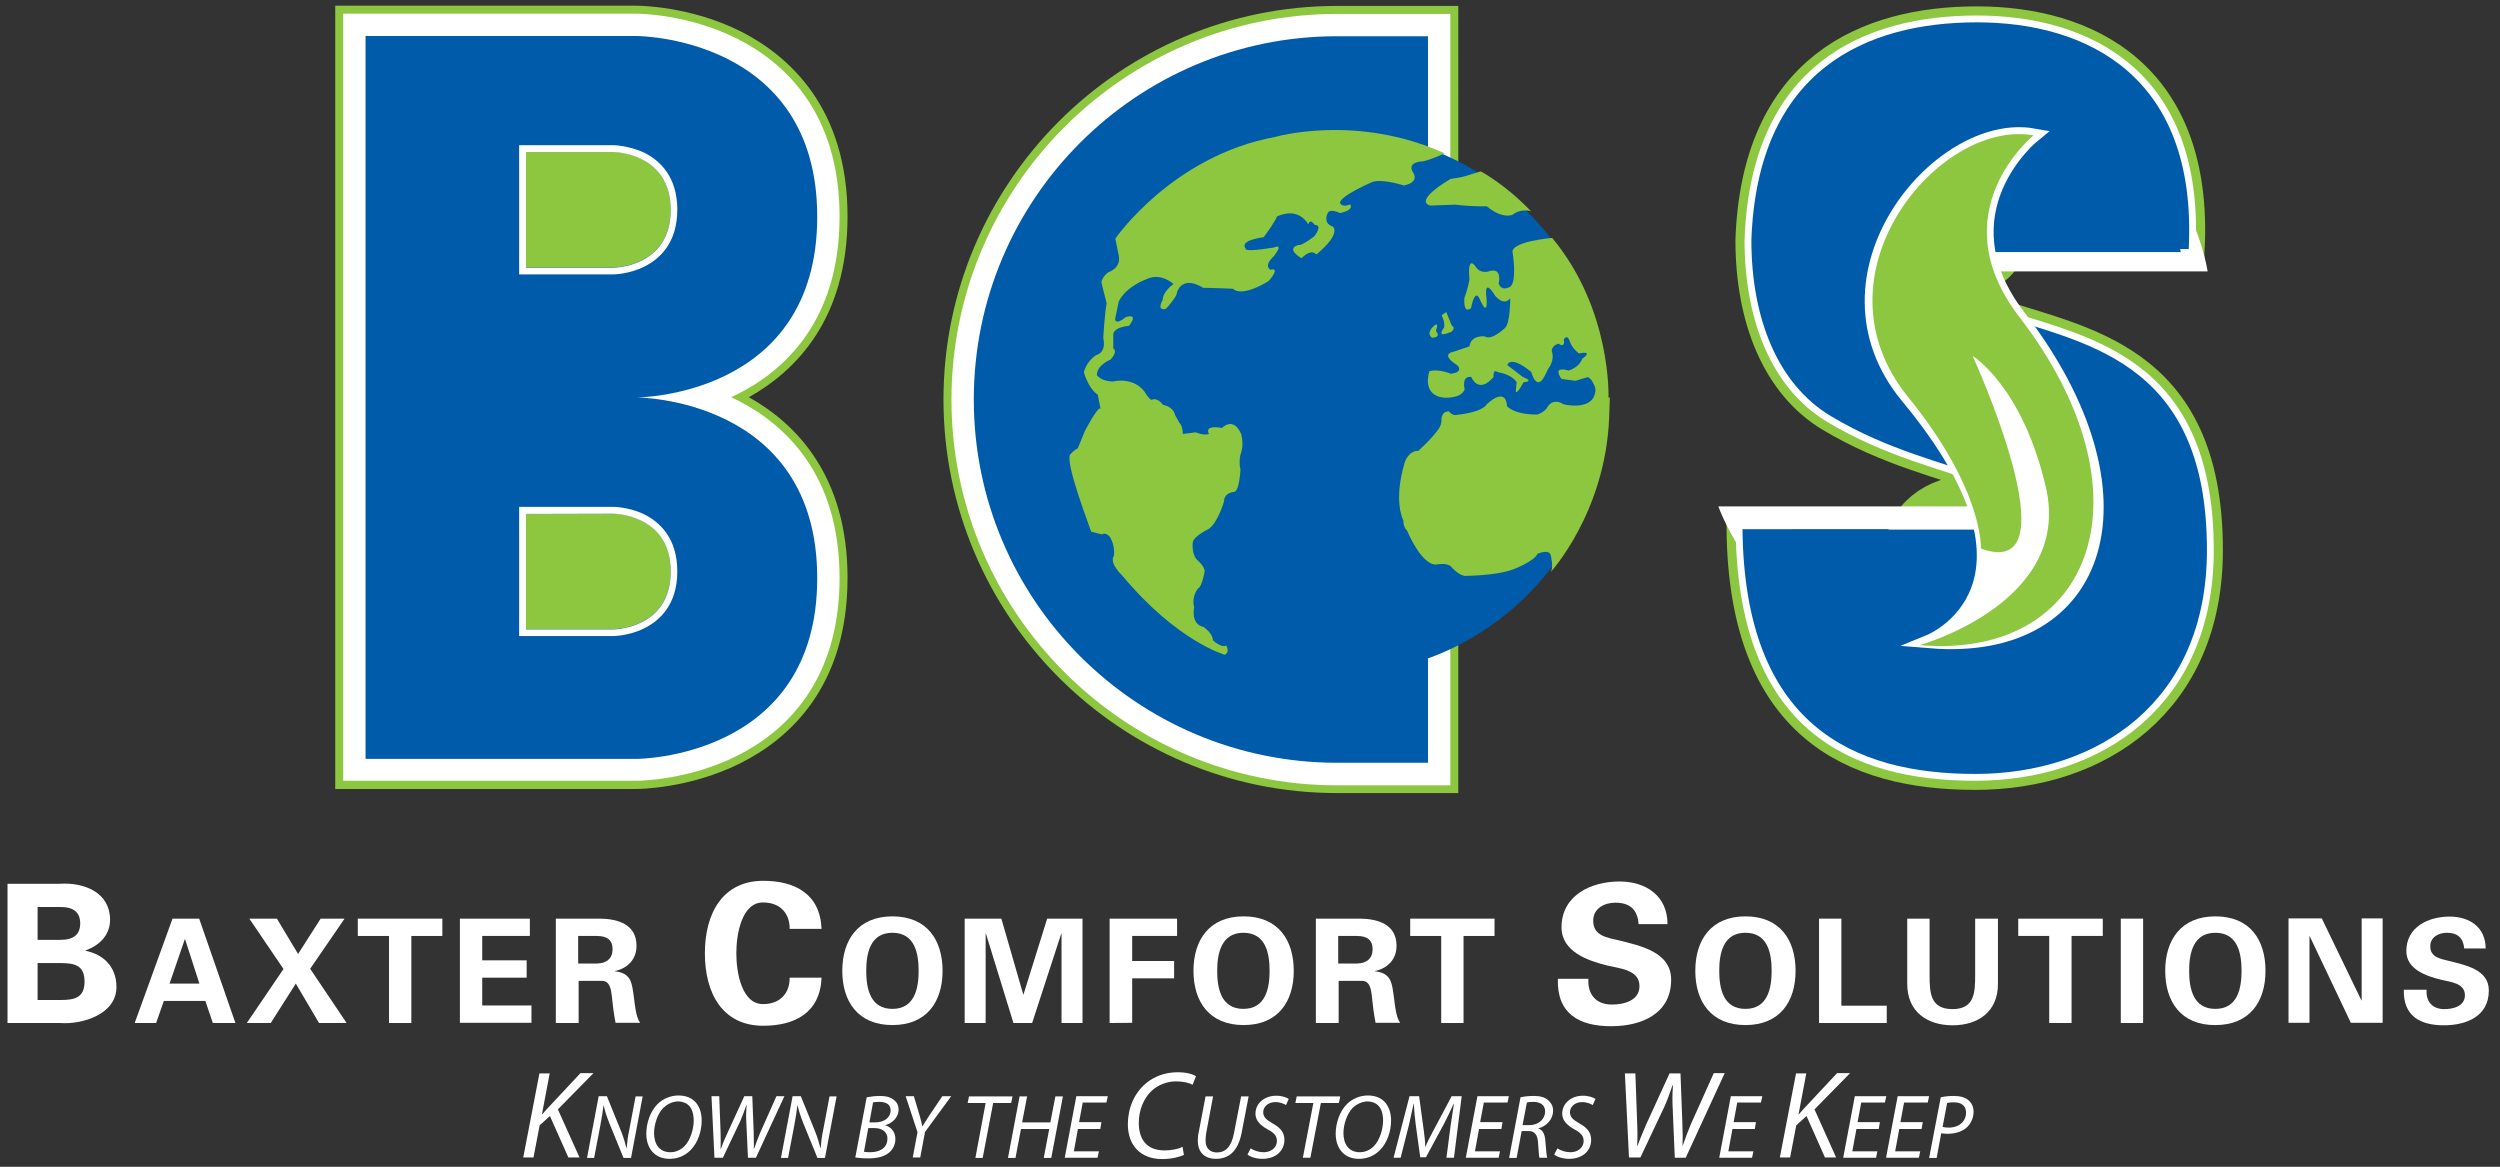
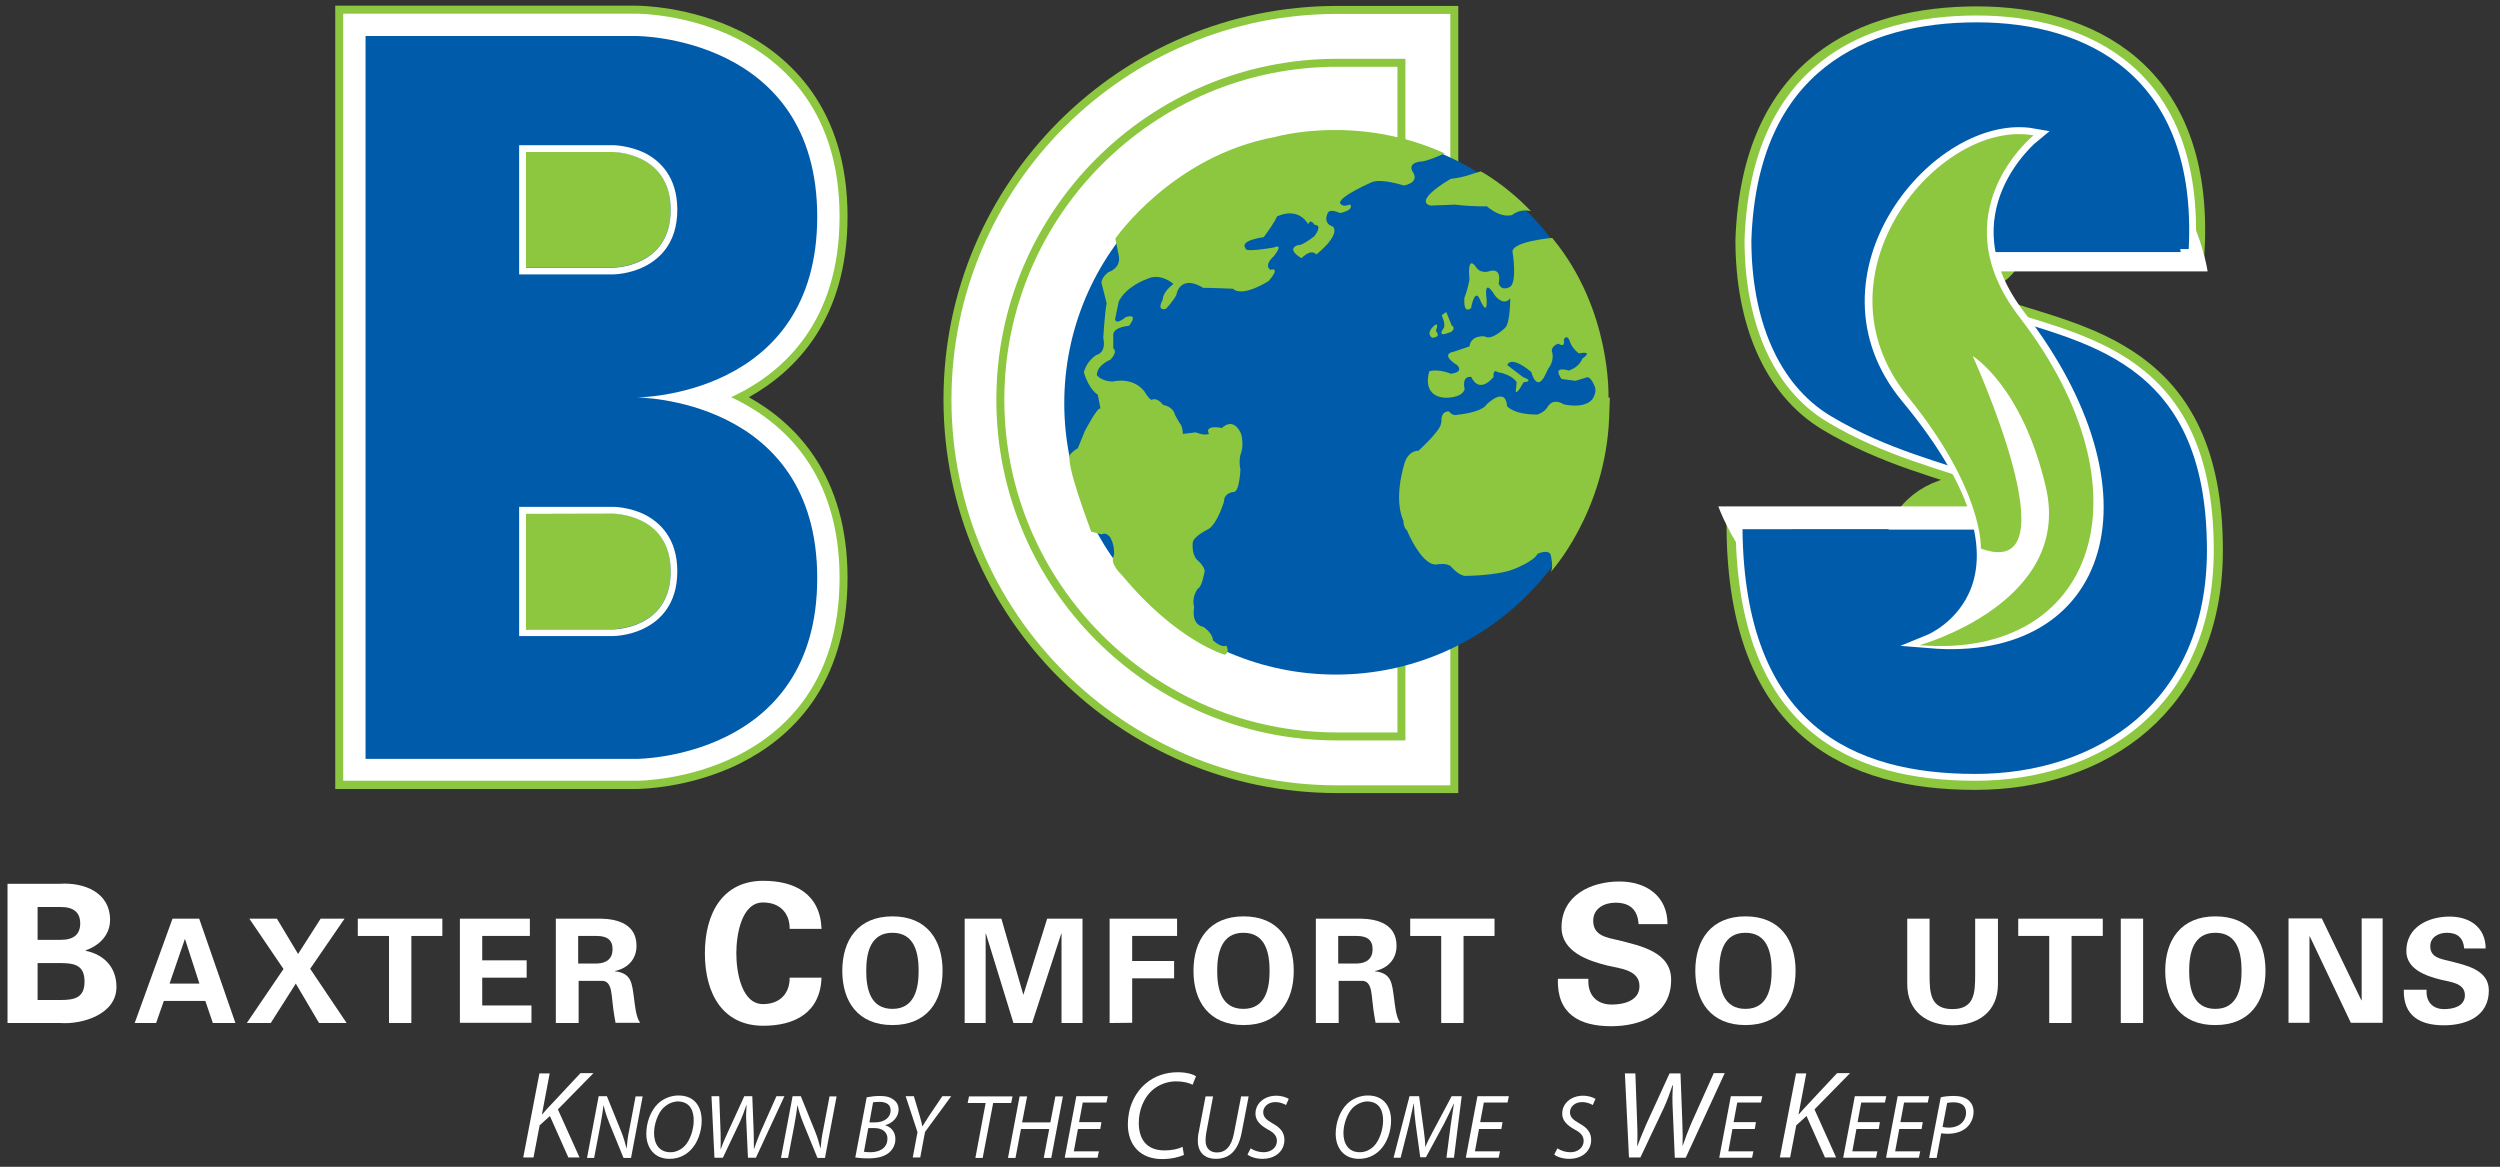
<svg xmlns="http://www.w3.org/2000/svg" version="1.1" id="Layer_1" x="0px" y="0px" viewBox="0 0 1097 512" style="enable-background:new 0 0 1097 512;" xml:space="preserve">
  <rect x="0" y="0" width="1097" height="512" fill="#333333" stroke="none" />
  <style type="text/css">
	.st0{fill:#8DC63F;stroke:#8DC63F;stroke-width:14;}
	.st1{fill:#FFFFFF;stroke:#FFFFFF;stroke-width:6;}
	.st2{fill:#FFFFFF;}
	.st3{fill:#005BAA;}
	.st4{enable-background:new    ;}
	.st5{fill:#8DC63F;}
	.st6{fill:#FFFFFF;stroke:#FFFFFF;stroke-width:6.127;stroke-miterlimit:5.5;}
</style>
  <g>
    <g>
      <path class="st0" d="M896.3,109.5c0.3-12.3-2.6-21.5-8.3-28.1c-5.4-6.6-13.8-10.1-24.7-10.1c-14.7,0-27.6,13.2-27.6,28.9    c0,23.2,20.5,30.7,37.5,36.8c38.8,13.6,95.2,18.9,95.2,104.4c0,66.7-48.1,98.2-101.6,98.2c-53.8,0-101.3-21.5-102.2-107.4h64.1    c-0.3,29.8,15.7,46,38.8,46c14.7,0,33.7-10.5,33.7-31.6c0-43-47.4-33.8-97.8-64c-23.4-14-34.9-43-34.9-77.2    c2.6-75,50.6-95.6,99-95.6c47.8,0,96.8,23.2,92.9,99.5h-64.1V109.5z" />
    </g>
    <ellipse class="st0" cx="866.4" cy="103" rx="16.1" ry="17.8" />
    <ellipse class="st0" cx="865.6" cy="240.8" rx="31.3" ry="25.4" />
  </g>
  <g>
    <path class="st1" d="M896.3,109.5c0.3-12.3-2.6-21.5-8.3-28.1c-5.4-6.6-13.8-10.1-24.7-10.1c-14.7,0-27.6,13.2-27.6,28.9   c0,23.2,20.5,30.7,37.5,36.8c38.8,13.6,95.2,18.9,95.2,104.4c0,66.7-48.1,98.2-101.6,98.2c-53.8,0-101.3-21.5-102.2-107.4h64.1   c-0.3,29.8,15.7,46,38.8,46c14.7,0,33.7-10.5,33.7-31.6c0-43-47.4-33.8-97.8-64c-23.4-14-34.9-43-34.9-77.2   c2.6-75,50.6-95.6,99-95.6c47.8,0,96.8,23.2,92.9,99.5h-64.1V109.5z" />
  </g>
  <path class="st2" d="M754,222.2h150.5c0,0,0,62.6-64.3,62.6S754,222.2,754,222.2z" />
  <path class="st2" d="M968.7,119.1h-164c0,0,11.8-71,82.9-71S968.7,119.1,968.7,119.1z" />
  <path class="st3" d="M786.1,232.4h150.5c0,0,0,64.3-64.3,64.3S786.1,232.4,786.1,232.4z" />
  <path class="st3" d="M956.9,110.6h-164c0,0,11.8-69.3,82.9-69.3S956.9,110.6,956.9,110.6z" />
  <g>
    <path class="st2" d="M3.3,448.9v-61.1h22.9c10.9-0.7,22.1,3.9,22.1,15.8c0,6.7-4.7,11.3-10.7,13.4v0.2c7.7,1.6,13.5,6.9,13.5,15.9   c0,12.1-15.2,16.5-24.6,15.8L3.3,448.9L3.3,448.9z M26.7,412.4c5.5,0,8.5-2.3,8.5-7.2c0-4.9-3-7.2-8.5-7.2H16.5v14.4L26.7,412.4   L26.7,412.4z M26.7,438.8c6.2,0,10.4-1.1,10.4-8.1s-4.2-8.1-10.4-8.1H16.5v16.2H26.7z" />
    <path class="st2" d="M59.1,448.9l16.6-45.8h11.7l15.9,45.8h-9.9l-3.3-9.7H71.9l-3.4,9.7H59.1z M87.5,431.6l-6.3-19.5h-0.1   l-6.7,19.5H87.5z" />
    <path class="st2" d="M118.8,448.9h-10.5l16.1-23.7l-15-22.1h12.1l9.3,15.5l9.9-15.5h10.5l-15.1,22l16,23.8H140l-10.2-17.3   L118.8,448.9z" />
    <path class="st2" d="M157,403.1h37.1v7.6h-13.6v38.2h-9.8v-38.2H157V403.1z" />
    <path class="st2" d="M201.8,403.1h30.7v7.6h-20.9v10.7h19.5v7.6h-19.5v12.2h21.6v7.6h-31.4L201.8,403.1L201.8,403.1z" />
    <path class="st2" d="M253.7,448.9h-9.8v-45.8h19.5c7.9,0.1,15.9,2.6,15.9,11.9c0,6-3.9,9.9-9.5,11.1v0.1c7.5,0.8,7.5,5.5,8.4,11.8   c0.4,2.9,0.8,8.3,2.7,10.8h-10.8c-0.8-4.1-1.3-8.2-1.7-12.3c-0.3-2.5-0.9-6-4.1-6.1h-10.4v18.5H253.7z M253.7,422.8h8.2   c4.3-0.1,6.9-2.2,6.9-6.3c0-4.1-2.5-5.8-6.9-5.8h-8.2V422.8z" />
    <path class="st2" d="M346.5,407.6c0.1-6.4-3.8-11.6-11.7-11.6c-9.3,0-11.7,13.8-11.7,22.3s2.4,22.3,11.7,22.3   c7.9,0,11.8-5.2,11.7-11.6h14c-0.6,15.3-11.6,21.1-25.6,21.1c-17.7,0-25.6-14-25.6-31.8s8-31.8,25.6-31.8c14,0,25,5.8,25.6,21.1   H346.5z" />
    <path class="st2" d="M369.6,426c0-13.5,6.9-23.9,22-23.9s22,10.3,22,23.9c0,13.5-6.9,23.8-22,23.8S369.6,439.5,369.6,426z    M380.1,426c0,7.9,1.8,16.7,11.5,16.7s11.5-8.9,11.5-16.7c0-7.9-1.8-16.7-11.5-16.7S380.1,418.2,380.1,426z" />
    <path class="st2" d="M452.9,448.9h-8.2l-12.1-39.3l-0.1,0.1v39.2h-9.2v-45.8h16.1l9.6,33.3h0.1l10.4-33.3H475v45.8h-9.2v-39.2   l-0.1-0.1L452.9,448.9z" />
    <path class="st2" d="M486.9,448.9v-45.8h29.6v7.6h-19.7v11h18.4v7.6h-18.4v19.5L486.9,448.9L486.9,448.9z" />
    <path class="st2" d="M523.7,426c0-13.5,6.9-23.9,22-23.9s22,10.3,22,23.9c0,13.5-6.9,23.8-22,23.8S523.7,439.5,523.7,426z    M534.1,426c0,7.9,1.8,16.7,11.5,16.7s11.5-8.9,11.5-16.7c0-7.9-1.8-16.7-11.5-16.7C536,409.3,534.1,418.2,534.1,426z" />
    <path class="st2" d="M587.2,448.9h-9.8v-45.8h19.5c7.9,0.1,15.9,2.6,15.9,11.9c0,6-3.9,9.9-9.5,11.1v0.1c7.5,0.8,7.5,5.5,8.4,11.8   c0.4,2.9,0.8,8.3,2.7,10.8h-10.8c-0.8-4.1-1.3-8.2-1.7-12.3c-0.3-2.5-0.9-6-4.1-6.1h-10.4v18.5H587.2z M587.2,422.8h8.2   c4.3-0.1,6.9-2.2,6.9-6.3c0-4.1-2.5-5.8-6.9-5.8h-8.2V422.8z" />
    <path class="st2" d="M618.7,403.1h37.1v7.6h-13.6v38.2h-9.8v-38.2h-13.6v-7.6H618.7z" />
    <path class="st2" d="M719,405.3c-0.5-6.2-3.8-9.2-10.2-9.2c-4.8,0-9.7,2.5-9.7,7.9c0,6.6,5.9,7.4,11.2,8.6c9.3,2.4,23,5,23,17.3   c0,15.1-13.2,20.4-26.3,20.4c-14,0-23.9-5.4-23.4-20.8H697c-0.5,6.8,3.4,11.3,10.2,11.3c5.2,0,12.2-1.6,12.2-8.1   c0-7.2-8.7-7.7-14-9c-8.5-2.1-20.2-6-20.2-16.8c0-14,12.9-20.1,25.4-20.1c11.8,0,21.1,6.4,21.1,18.7H719V405.3z" />
    <path class="st2" d="M743.9,426c0-13.5,6.9-23.9,22-23.9s22,10.3,22,23.9c0,13.5-6.9,23.8-22,23.8S743.9,439.5,743.9,426z    M754.4,426c0,7.9,1.8,16.7,11.5,16.7s11.5-8.9,11.5-16.7c0-7.9-1.8-16.7-11.5-16.7S754.4,418.2,754.4,426z" />
-     <path class="st2" d="M798.2,448.9v-45.8h9.8v38.2h19.9v7.6L798.2,448.9L798.2,448.9z" />
    <path class="st2" d="M876.7,403.1v28.7c0,12.2-8.8,18.1-19.9,18.1c-11.1,0-19.9-5.9-19.9-18.1v-28.7h9.8V428   c0,7.7,0.4,14.8,10,14.8s10-7,10-14.8v-24.9H876.7z" />
-     <path class="st2" d="M885.6,403.1h37.1v7.6H909v38.2h-9.8v-38.2h-13.6L885.6,403.1L885.6,403.1z" />
+     <path class="st2" d="M885.6,403.1h37.1v7.6H909v38.2h-9.8v-38.2h-13.6L885.6,403.1L885.6,403.1" />
    <path class="st2" d="M940.4,448.9h-9.8v-45.8h9.8V448.9z" />
    <path class="st2" d="M950.1,426c0-13.5,6.9-23.9,22-23.9c15.2,0,22,10.3,22,23.9c0,13.5-6.9,23.8-22,23.8   C957,449.9,950.1,439.5,950.1,426z M960.6,426c0,7.9,1.8,16.7,11.5,16.7s11.5-8.9,11.5-16.7c0-7.9-1.8-16.7-11.5-16.7   C962.4,409.3,960.6,418.2,960.6,426z" />
    <path class="st2" d="M1031.6,448.9l-18.1-38.1l-0.1,0.1v37.9h-9.2V403h14.6l17.4,36l0.1-0.1V403h9.2v45.8h-13.9V448.9z" />
    <path class="st2" d="M1081.3,416.2c-0.4-4.6-2.9-6.9-7.6-6.9c-3.6,0-7.3,1.9-7.3,5.9c0,4.9,4.4,5.5,8.4,6.5   c7,1.8,17.3,3.7,17.3,12.9c0,11.4-9.9,15.3-19.7,15.3c-10.5,0-17.9-4.1-17.6-15.6h10c-0.4,5.1,2.5,8.5,7.7,8.5   c3.9,0,9.1-1.2,9.1-6.1c0-5.4-6.5-5.8-10.5-6.8c-6.4-1.6-15.2-4.5-15.2-12.6c0-10.5,9.6-15.1,19-15.1c8.9,0,15.8,4.8,15.8,14   L1081.3,416.2L1081.3,416.2z" />
  </g>
  <g>
    <g class="st4">
      <path class="st2" d="M160.4,15.8V333h118.9c0,0,79.3,0,79.3-79.3s-79.3-79.3-79.3-79.3s79.3,0,79.3-79.3s-79.3-79.3-79.3-79.3    L160.4,15.8L160.4,15.8z" />
    </g>
    <g>
      <path class="st2" d="M148.9,344.5V4.2h130.5c0.9,0,22.8,0.1,44.8,11.1c21,10.5,46,32.9,46,79.7c0,46.2-24.4,68.6-45.2,79.3    c20.8,10.7,45.2,33,45.2,79.3c0,46.9-25,69.2-46,79.7c-22,11-43.9,11.1-44.8,11.1H148.9V344.5z M279.3,321.4    c2.8,0,67.8-1.2,67.8-67.8c0-66.5-65-67.7-67.8-67.8h-1.7v-23.1h1.7c2.8,0,67.8-1.1,67.8-67.7c0-66.7-65-67.7-67.8-67.8H171.9    v294.1h107.4V321.4z" />
      <path class="st5" d="M279.3,6c0.9,0,22.4,0.1,44,10.9c20.6,10.3,45.1,32.2,45.1,78.1c0,46-24.5,67.9-45.1,78.1    c-0.8,0.4-1.6,0.8-2.5,1.2c0.8,0.4,1.6,0.7,2.5,1.2c20.6,10.3,45.1,32.2,45.1,78.1c0,46-24.5,67.9-45.1,78.1    c-21.6,10.8-43.1,10.9-44,10.9H150.6V6H279.3 M170.2,323.2c16.5,0,109.1,0,109.1,0c2.8,0,69.5-1.2,69.5-69.5s-66.7-69.5-69.5-69.5    v-19.6c2.8,0,69.5-1.2,69.5-69.5s-66.7-69.5-69.5-69.5c0,0-92.7,0-109.1,0C170.2,43.4,170.2,305.4,170.2,323.2 M279.3,2.5H150.6    h-3.5V6v336.7v3.5h3.5h128.7c0.9,0,23.2-0.1,45.6-11.3c21.4-10.7,47-33.5,47-81.3c0-45-22.7-67.8-43.3-79.3    c20.6-11.5,43.3-34.3,43.3-79.3c0-47.7-25.6-70.5-47-81.3C302.6,2.6,280.3,2.5,279.3,2.5L279.3,2.5z M173.7,29.1h105.6    c0.7,0,17.7,0.2,34.2,8.7c21.1,10.9,31.8,30.2,31.8,57.3s-10.7,46.3-31.8,57.3c-16.5,8.6-33.5,8.7-34.2,8.7h-3.5v3.5v19.6v3.5h3.5    c0.7,0,17.8,0.2,34.2,8.7c21.1,10.9,31.8,30.2,31.8,57.3S334.6,300,313.5,311c-16.4,8.5-33.5,8.7-34.2,8.7H173.7L173.7,29.1    L173.7,29.1z" />
    </g>
  </g>
  <path class="st3" d="M160.4,15.8V333h118.9c0,0,79.3,0,79.3-79.3s-79.3-79.3-79.3-79.3s79.3,0,79.3-79.3s-79.3-79.3-79.3-79.3  L160.4,15.8L160.4,15.8z" />
  <path class="st5" d="M230.8,66.7v50.7h38.1c0,0,25.4,0,25.4-25.4s-25.4-25.4-25.4-25.4h-38.1V66.7z" />
  <path class="st5" d="M230.8,225.4v50.7h38.1c0,0,25.4,0,25.4-25.4s-25.4-25.4-25.4-25.4L230.8,225.4L230.8,225.4z" />
  <g>
    <path class="st2" d="M268.9,66.7c0,0,25.4,0,25.4,25.4s-25.4,25.4-25.4,25.4h-38.1V66.7H268.9 M268.9,63.7h-38.1h-3v3v50.7v3h3   h38.1c0.3,0,7.1,0,14-3.5c6.5-3.3,14.3-10.2,14.3-24.9c0-14.6-7.8-21.6-14.3-24.9C276,63.8,269.2,63.7,268.9,63.7L268.9,63.7z" />
  </g>
  <g>
    <path class="st2" d="M268.9,225.4c0,0,25.4,0,25.4,25.4s-25.4,25.4-25.4,25.4h-38.1v-50.7L268.9,225.4 M268.9,222.4h-38.1h-3v3   v50.7v3h3h38.1c0.3,0,7.1,0,14-3.5c6.5-3.3,14.3-10.2,14.3-24.9c0-14.6-7.8-21.6-14.3-24.9C276,222.4,269.2,222.4,268.9,222.4   L268.9,222.4z" />
  </g>
  <g>
    <path class="st3" d="M896.3,109.5c0.3-12.3-2.6-21.5-8.3-28.1c-5.4-6.6-13.8-10.1-24.7-10.1c-14.7,0-27.6,13.2-27.6,28.9   c0,23.2,20.5,30.7,37.5,36.8c38.8,13.6,95.2,18.9,95.2,104.4c0,66.7-48.1,98.2-101.6,98.2c-53.8,0-101.3-21.5-102.2-107.4h64.1   c-0.3,29.8,15.7,46,38.8,46c14.7,0,33.7-10.5,33.7-31.6c0-43-47.4-33.8-97.8-64c-23.4-14-34.9-43-34.9-77.2   c2.6-75,50.6-95.6,99-95.6c47.8,0,96.8,23.2,92.9,99.5h-64.1V109.5z" />
  </g>
  <path class="st6" d="M892.2,59.4c0,0-41.6,33.7-6.2,79.7c59.5,77.2,37.5,148.6-39.1,142.3c0,0,59.1-24.1-9.8-107.2  C793,121,850.9,52.1,892.2,59.4z" />
  <path class="st5" d="M869.2,240.7c0,0,1.5-25.3-32-66.6C793.7,120.4,850.9,52,892.3,59.4c0,0-41.6,33.7-6.2,79.7  c59.5,77.2,32.8,150.4-43.8,144c0,0,67.3-18.7,55.4-69.4c-10.3-44.3-32.1-57.5-32.1-57.5S911.2,256,869.2,240.7z" />
  <g>
    <g class="st4">
      <path class="st2" d="M586.7,334.7c-88,0-159.4-71.4-159.4-159.4S498.7,15.9,586.7,15.9h39.8v318.8H586.7z" />
    </g>
    <g>
      <path class="st2" d="M586.7,346.3c-94.3,0-171-76.7-171-171s76.7-171,171-171h51.4v342H586.7z M586.7,27.5    c-81.5,0-147.8,66.3-147.8,147.8s66.3,147.8,147.8,147.8H615V27.5H586.7z" />
      <path class="st5" d="M636.4,6.1v338.5h-49.7c-93.3,0-169.2-75.9-169.2-169.2C417.5,82,493.4,6.1,586.7,6.1H636.4 M586.7,324.9    c0,0,18.9,0,30,0c0-17.9,0-281.2,0-299.1c-11.2,0-30,0-30,0c-82.5,0-149.5,67.1-149.5,149.6C437.2,257.8,504.3,324.9,586.7,324.9     M639.9,2.6h-3.5h-49.7C491.5,2.6,414,80.1,414,175.3S491.5,348,586.7,348h49.7h3.5v-3.5V6.1V2.6L639.9,2.6z M586.7,321.4    c-80.5,0-146-65.5-146-146s65.5-146.1,146-146.1h26.5v292.1H586.7L586.7,321.4z" />
    </g>
  </g>
-   <path class="st3" d="M586.7,334.7c-88,0-159.4-71.4-159.4-159.4S498.7,15.9,586.7,15.9h39.9v318.8H586.7z" />
  <path class="st5" d="M583.4,243.1c-37.4,0-67.7-30.3-67.7-67.7s30.3-67.7,67.7-67.7h43.2v135.5h-43.2V243.1z" />
  <g>
    <path class="st2" d="M626.6,107.6v135.5h-43.2c-37.4,0-67.7-30.3-67.7-67.7s30.3-67.7,67.7-67.7h43.2 M629.6,104.6h-3h-43.2   c-39,0-70.7,31.7-70.7,70.7s31.7,70.7,70.7,70.7h43.2h3v-3V107.6V104.6L629.6,104.6z" />
  </g>
  <g>
    <path class="st3" d="M586.2,296c65.5,0,118.9-53.4,118.9-119c0-65.7-53.4-119-118.9-119C520.4,58,467,111.2,467,177   C467,242.6,520.4,296,586.2,296z" />
    <path class="st5" d="M671.8,92.7c0,0-4.2-1.5-8.2,1.6c0,0-4.5,1.9-11.2-3.8c0,0-5.5,0.3-13.9-0.7l-10.8,0.4c0,0-8.4-1.3,8.8-11.7   c0,0,4.2-0.5,6.4-1.2l6.8-2.1C649.7,75.1,660.8,81.1,671.8,92.7z" />
    <g>
      <path class="st5" d="M632.6,138.3c0,0,2,4.1,0.8,5.8c0,0-2.5,3.3,0.8,2.4l2.5-0.8c0,0,2.4-1.6,0.3-2.9l-2.4-5.9L632.6,138.3z" />
      <path class="st5" d="M628.9,143.3c0,0-3.3,2.9-0.5,4.9c0,0,3.7,0,2.1-2.4c0,0-0.8-0.4,0-2C630.5,143.7,631.2,141,628.9,143.3z" />
    </g>
    <g>
      <path class="st5" d="M705.8,174.5c0,0,1.5-38.6-24.7-70.1c0,0-19.2,1.6-17.3,6.8c0,0,1.9,12.3-1.1,14.6c0,0-3.7,2.4-5.1-1.4    c0,0,1.8-6.9-3.8-5.5c0,0-3.7,1.6-6-1.5c0,0-4.1-6.7-3,5.3c0,0-0.7,4.1-2.2,7.9c0,0-0.8,7.5,2.9,4.6c0,0,1.5-8.7,3.7-4.2    c0,0,3.7,9.1,3.1,0c0,0-1.6-9.9,3.7-1.3c0,0,3.7,4.9,6.7,1.2c0,0,0,10.7-2.2,12.9c0,0-6,5.9-9,3.8c0,0-6-0.8-6.7,4.4l-6.8,2.3    c0,0-6.7,0.8,1.5,6c0,0,3.1,3-2.9,3.7c0,0-5.3-2.3-9.4-1.1c0,0-3.7,10.5,6.4,11.6c0,0,7.6,0.6,9.1-3.7c0,0-1.6-6,2.9-5.4    c0,0,3,7.9,9.8,0c0,0-0.5-3.7,1.8-2.1c0,0,6,0.8,8.3,4.4l-0.3,3.1c0,0-0.6,2.8,1.5,0l1.9-3.1c0,0,5-0.2-0.4-2.3l-6.8-5.2    c0,0,1.1-4.7,10.5,3c0,0,2.3,9,6,1.6l1.5-3.1c0,0,3-3.3,1.5-7.8c0,0,0-2.3,3-3.1c0,0,3,2.3,2.3-1.8c0,0,1.5-3.1,2.9,1.5    c0,0,0.8,2.3,3.7,4.6c0,0,6.8-1.5,1.5,2.3c0,0-1.1,3.7-6,5.2c0,0-4.5-1.5-4.5,0.7c0,0,0.3,1.9,1.5,3l6,0.8l5.3-1.6    c0,0,1.5,0,3,3.7c0,0,1.5,2.3-0.8,5.9c-3.7,4.6-12.7,2.3-12.7,2.3c-4.6-2.9-6.8,0.8-6.8,0.8c-1.5,2.9-4.8,3.7-4.8,3.7    c-10.6,0-13.2-3.7-13.2-3.7c-0.7-9-8.9-0.8-8.9-0.8c-2.3,3.7-12.9,4.6-12.9,4.6c-2.2,0.7-3.7-1.5-3.7-1.5c-3.7,0-3.3,4.1-3.3,4.1    s0.1,1.5-1.1,3.4c-2.7,4.1-9,9.8-9,9.8c-4.5,0-6,5.1-6,5.1c-5.2,17.3-0.6,25.5-0.6,25.5c0,2.1,0.6,3.5,1.6,4.4    c0,0,6.8,16.5,13.6,14.8c0,0,4.1-0.7,5.8,1.1c0,0,2.9,3.5,5.8,4c0,0,13.7,0,21.2-2.8c0,0,9.2-3.4,10.9-6.9c0,0,5.1-2.3,5.8,0.7    c0,0,1.4,5.7-0.2,7.5c0,0,24.1-26.1,25.8-67.9c0.3-8.2,0.3-8.9,0.3-8.9L705.8,174.5z" />
    </g>
    <path class="st5" d="M469.8,199.2c0.5-0.6,2.1-2.1,3.1-2.4l3.1-7.6c0,0,5.7-11,6.9-9.9l-1.2-6.1c0,0-3.8-2.1-6.1-9.8   c0,0,0.8-4.5,5.4-7.6c0,0,4.6-0.7,3.1-7.6c0,0,0.7-11.4,1.5-15.1l-2.3-9.1c0,0,0-2.3,3.1-4.6c0,0,5.3-1.5,4.6-6.8l-1.6-7.9   c0,0,25-36.3,70.1-44.6c0,0,35.7-10.4,74.4,7.2c0,0-5.7,2.7-9.5,3.5c0,0-6.9,0-4.6,4.5c0,0,3.8,4.5-3.8,6.1c0,0-9.1-3-13.7-1.6   c0,0-14.3,6.1-14.3,9.2c0,0,0.7,2.3,4.4,0.7c0,0,2.3,2.3-4.4,3.8c0,0-4.5-2.2-5.4,0c0,0-2.4,4.4,2.2,5.9c0,0,4.2,2.8-7.2,12.3   c0,0-1.9-3-6.5,1.6c0,0-7.2-4-1.4-5.8c0,0,0.9,0.8,7-3.8c0,0,4-5,0.2-5c0,0-2.1-3.2-2.8-0.2c0,0-3.9-8-13.8-3.5   c0,0-0.2,1.5-5.8,9.1c0,0-10.9,1.2-7.9,5c0,0-1.3,1.8,12.4-0.5c0,0,4.6-2.3,0,3.8c0,0-4.6,3.8-1.6,6c0,0,4.9-1.7-0.7,4.9   c0,0-11.4,7.4-15.7,3.4c0,0-9.3-0.4-13.1-0.4c0,0-8-5.6-11.2,1.3l-0.6,2c0,0-1.2,2.4-4.5,5.9c0,0-4.3,1.4-1.4-4   c0,0-0.3-3.1,4.7-6.9c0,0-5.6-5.2-11.8-2.1c0,0-8.8,3-12.2,9.8l-1.6,7.7c0,0,0,3,4.6-0.8c0,0,6.1-2.3,1.5,3.8c0,0-6.1,0.3-6.9,3.5   v6.4c0,0,2.3,1.1-1.2,4.9c0,0-6,2.3-6,6.8c0,0,1.8,2.8,7.2,2.8c0,0,8.4-2.3,13.7,4.4c0,0,1.6,3,3.1,3.7c0,0,2.1-1.6,5.1,2.2   c0,0,4.4,0.6,5.2,4.4l1.9,3.4c0,0,1.5,1.2,1.5,4.9c0,0,0.4,0,5.7-0.7c0,0,3.5,1.6,5.8,0.7c0,0-2.7-4.1,5.7-2.6c0,0,4.9-5.3,8.4,2.6   c0,0,1.5,4.9-0.3,9.1c0,0-0.8,3.4,0,6.5c0,0-0.4,10.2-3.1,9.9c0,0-4.1,0.3-4.1,4.1c0,0-2.6,9.2-6.7,12.1c0,0-6.4,3-7,5.8   c0,0-0.7,4.7,1.7,7.6c0,0,3.5,2.8,3.5,5.2c0,0-1.2,7-2.9,7.5c0,0-3,3.5-1.7,8.2c0,0-1.7,7.5,4.1,8.7c0,0,4.1,2.8,4.1,5.8   c0,0,3.5,3.5,5.9,2.4c0,0,1.7,2.9-0.7,4c0,0-21-5.9-45-34.8c0,0-5.9-5.4-3.6-8.7c0,0,0.6-4.1-1.7-8.1c0,0-1.8-2.4-3.6-1.2l-4.7-1.2   C478.9,233.1,466.6,201.6,469.8,199.2z" />
  </g>
  <g>
    <path class="st2" d="M236.7,471h4.5l-3.4,18l0.2-0.1c1.3-1.5,2.5-2.9,3.7-4.1l13-13.9h5.7l-15.6,15.9l9.5,21.1h-4.9l-8.1-18.2   l-4.5,4.1l-2.7,14.1h-4.5L236.7,471z" />
    <path class="st2" d="M257.6,508l5.1-27h3.6l6.2,15.3c1.2,3,1.8,5.2,2.4,7.5l0.1,0c0.2-2.4,0.4-4.7,1.2-8.4l2.7-14.3h3.1l-5.1,27   h-3.3l-6.2-15.2c-1.3-3.3-1.9-5.2-2.5-7.8l-0.1,0c-0.3,2.5-0.7,5.2-1.4,8.9l-2.7,14.1H257.6z" />
    <path class="st2" d="M307.9,491.7c0,4.7-1.7,9.8-4.9,13c-2.4,2.4-5.5,3.8-9.2,3.8c-7,0-10.2-5.2-10.2-11c0-4.8,1.8-10,5.1-13.2   c2.3-2.2,5.6-3.6,9-3.6C305,480.7,307.9,485.9,307.9,491.7z M291.1,486.1c-2.6,2.6-4.1,7.4-4.1,11.1c0,4.4,2,8.4,7.2,8.4   c2.3,0,4.5-1,6.2-2.7c2.5-2.6,4-7.4,4-11.2c0-3.8-1.2-8.4-7.2-8.4C294.8,483.5,292.8,484.5,291.1,486.1z" />
    <path class="st2" d="M313.5,508l-1.3-27h3.4l0.6,16.2c0.1,3.5,0,5.3,0,7h0.1c0.6-1.8,1.3-3.5,2.8-6.8l7.5-16.4h3.5l0.6,15.5   c0.1,3.5,0.1,5.8,0.1,7.6h0.1c0.8-2.3,1.6-4.5,2.6-6.9l7.2-16.2h3.5l-12.5,27h-3.5l-0.7-15.3c-0.2-3.2-0.1-4.7,0.1-7.8h-0.1   c-0.9,2.6-1.6,4.6-2.7,7.1l-7.6,16H313.5z" />
    <path class="st2" d="M342.7,508l5.1-27h3.6l6.2,15.3c1.2,3,1.8,5.2,2.4,7.5l0.1,0c0.2-2.4,0.4-4.7,1.2-8.4l2.7-14.3h3.1l-5.1,27   h-3.3l-6.2-15.2c-1.3-3.3-1.9-5.2-2.5-7.8l-0.1,0c-0.3,2.5-0.7,5.2-1.4,8.9l-2.7,14.1H342.7z" />
    <path class="st2" d="M380.3,481.5c1.7-0.3,3.6-0.6,5.8-0.6c2.8,0,4.8,0.6,6.2,1.8c1.3,1,2,2.4,2,4.2c0,3.4-2.8,6-5.8,6.8v0.1   c2.4,0.7,4.4,2.8,4.4,6c0,2.8-1.4,5-3.2,6.3c-2.2,1.6-5.1,2.2-8.8,2.2c-2.3,0-4.3-0.2-5.6-0.4L380.3,481.5z M379.1,505.4   c0.8,0.1,1.8,0.2,2.7,0.2c3.9,0,7.6-1.6,7.6-6c0-3.2-2.7-4.6-5.7-4.6H381L379.1,505.4z M381.5,492.5h2.5c3.9,0,6.8-2,6.8-5.3   c0-2.6-2-3.7-4.9-3.7c-1.2,0-2.2,0.1-2.8,0.2L381.5,492.5z" />
    <path class="st2" d="M400.5,508l2.1-11.2l-5.2-15.8h3.6l2.6,8.7c0.7,2.4,0.9,3.5,1.1,4.5h0.1c0.7-1.1,1.6-2.6,2.9-4.6l5.8-8.6h3.9   l-11.5,15.7l-2.1,11.2H400.5z" />
    <path class="st2" d="M432.5,484h-7.9l0.6-2.9h19.1l-0.6,2.9h-7.9l-4.6,24.1H428L432.5,484z" />
    <path class="st2" d="M450.7,481.1l-2.2,11.4h12.4l2.2-11.4h3.3l-5.1,27H458l2.4-12.7H448l-2.4,12.7h-3.3l5.1-27H450.7z" />
    <path class="st2" d="M482.8,495.4H473l-1.8,9.8h11l-0.6,2.8h-14.4l5.1-27h13.8l-0.6,2.8h-10.4l-1.6,8.6h9.8L482.8,495.4z" />
    <path class="st2" d="M519.5,506.8c-2.1,0.9-5.4,1.8-9.6,1.8c-9.3,0-15-5.9-15-15.3c0-7,2.8-13.6,7.9-17.9c3.8-3.2,8.6-4.9,14-4.9   c4.1,0,7,1,8,1.8l-1.5,3.7c-1.4-0.8-4-1.5-7.3-1.5c-3.8,0-7.8,1.5-10.6,4.1c-3.5,3.2-5.7,8.5-5.7,14.1c0,6.7,3,12.1,11.3,12.1   c2.8,0,5.9-0.5,7.9-1.6L519.5,506.8z" />
    <path class="st2" d="M532.3,481.1l-3,16c-0.2,1.1-0.3,2.3-0.3,3.4c0,3.4,2,5.2,5,5.2c3.7,0,6.4-2.5,7.5-8.6l3.1-16h3.3l-3.1,16.1   c-1.6,8-5.6,11.3-11.3,11.3c-4.4,0-7.9-2.4-7.9-8c0-1.2,0.1-2.5,0.4-3.7l3-15.7H532.3z" />
    <path class="st2" d="M548.8,503.9c1.5,1,3.5,1.7,5.7,1.7c3,0,5.8-1.8,5.8-5c0-2-1.1-3.5-4-5c-3.4-1.9-5.4-4-5.4-6.9   c0-4.8,4.2-7.9,9.1-7.9c2.6,0,4.6,0.8,5.5,1.4l-1.2,2.7c-0.8-0.5-2.5-1.3-4.7-1.3c-3.3,0-5.3,2.2-5.3,4.4c0,2.2,1.4,3.4,4.2,5   c3.3,1.8,5.1,3.9,5.1,7.2c0,4.6-3.6,8.3-9.7,8.3c-2.7,0-5.4-0.9-6.5-1.9L548.8,503.9z" />
-     <path class="st2" d="M576.3,484h-7.9l0.6-2.9h19.1l-0.6,2.9h-7.9L575,508h-3.3L576.3,484z" />
    <path class="st2" d="M610.4,491.7c0,4.7-1.7,9.8-4.9,13c-2.4,2.4-5.5,3.8-9.2,3.8c-7,0-10.2-5.2-10.2-11c0-4.8,1.8-10,5.1-13.2   c2.3-2.2,5.6-3.6,9-3.6C607.5,480.7,610.4,485.9,610.4,491.7z M593.6,486.1c-2.6,2.6-4.1,7.4-4.1,11.1c0,4.4,2,8.4,7.2,8.4   c2.3,0,4.5-1,6.2-2.7c2.5-2.6,4-7.4,4-11.2c0-3.8-1.2-8.4-7.2-8.4C597.4,483.5,595.3,484.5,593.6,486.1z" />
    <path class="st2" d="M634.7,508l1.9-14.6c0.4-2.6,1-6.5,1.4-9.1h-0.1c-1.2,2.7-2.8,5.9-4.2,8.7l-8,14.8h-2.5l-2-14.5   c-0.4-3.1-0.7-6.2-0.8-9h-0.1c-0.6,2.5-1.4,6.6-2,9.1l-3.7,14.6h-3.1l7-27h4.2l2.1,15.4c0.3,2.3,0.6,4.8,0.6,6.8h0.1   c0.8-2,2-4.4,3.2-6.6l8.3-15.6h4.4l-3.4,27H634.7z" />
    <path class="st2" d="M658.8,495.4H649l-1.8,9.8h11l-0.6,2.8h-14.4l5.1-27h13.8l-0.6,2.8h-10.4l-1.6,8.6h9.8L658.8,495.4z" />
-     <path class="st2" d="M667.2,481.5c1.6-0.4,3.9-0.6,5.9-0.6c2.7,0,5,0.6,6.4,2c1.2,1.1,2,2.6,2,4.4c0,4-3,6.9-6.4,7.8l0,0.1   c1.9,0.6,2.8,2.6,3,5.4c0.3,3.8,0.5,6.4,0.8,7.4h-3.4c-0.2-0.6-0.4-3.4-0.6-6.5c-0.2-3.7-1.6-5.2-4.2-5.2h-3l-2.2,11.8h-3.3   L667.2,481.5z M668.1,493.7h3c4.2,0,6.9-2.8,6.9-6c0-2.9-2.2-4.2-5.2-4.2c-1.3,0-2.2,0.1-2.8,0.3L668.1,493.7z" />
    <path class="st2" d="M683.4,503.9c1.5,1,3.5,1.7,5.7,1.7c3,0,5.8-1.8,5.8-5c0-2-1.1-3.5-4-5c-3.4-1.9-5.4-4-5.4-6.9   c0-4.8,4.2-7.9,9.1-7.9c2.6,0,4.6,0.8,5.5,1.4l-1.2,2.7c-0.8-0.5-2.5-1.3-4.7-1.3c-3.3,0-5.3,2.2-5.3,4.4c0,2.2,1.4,3.4,4.2,5   c3.3,1.8,5.1,3.9,5.1,7.2c0,4.6-3.6,8.3-9.7,8.3c-2.7,0-5.4-0.9-6.5-1.9L683.4,503.9z" />
    <path class="st2" d="M714.8,508L713,471h4.6l0.8,22.2c0.2,4.8,0.1,7.3,0,9.7h0.1c0.9-2.4,1.8-4.8,3.8-9.4l10.3-22.5h4.8l0.8,21.3   c0.2,4.8,0.2,8,0.1,10.4h0.1c1.1-3.2,2.2-6.2,3.6-9.5l10-22.3h4.8L739.7,508h-4.8l-0.9-21.1c-0.2-4.3-0.2-6.4,0.1-10.7h-0.2   c-1.2,3.5-2.2,6.4-3.7,9.7l-10.4,22H714.8z" />
    <path class="st2" d="M770,495.4h-9.8l-1.8,9.8h11l-0.6,2.8h-14.4l5.1-27h13.8l-0.6,2.8h-10.4l-1.6,8.6h9.8L770,495.4z" />
    <path class="st2" d="M788.1,471h4.5l-3.4,18l0.2-0.1c1.3-1.5,2.5-2.9,3.7-4.1l13-13.9h5.7l-15.6,15.9l9.5,21.1h-4.9l-8.1-18.2   l-4.5,4.1l-2.7,14.1h-4.5L788.1,471z" />
    <path class="st2" d="M824.4,495.4h-9.8l-1.8,9.8h11l-0.6,2.8h-14.4l5.1-27h13.8l-0.6,2.8h-10.4l-1.6,8.6h9.8L824.4,495.4z" />
    <path class="st2" d="M843.2,495.4h-9.8l-1.8,9.8h11l-0.6,2.8h-14.4l5.1-27h13.8l-0.6,2.8h-10.4l-1.6,8.6h9.8L843.2,495.4z" />
    <path class="st2" d="M851.6,481.5c1.5-0.4,3.6-0.6,5.8-0.6c2.6,0,5.1,0.6,6.6,2.1c1.3,1.2,2,2.8,2,4.9c0,3-1.5,5.6-3.2,7   c-2.1,1.8-5.1,2.6-8.2,2.6c-1,0-1.9-0.1-2.8-0.2l-2,10.8h-3.3L851.6,481.5z M852.4,494.5c0.9,0.2,1.7,0.3,2.7,0.3   c4.6,0,7.6-2.8,7.6-6.6c0-3.2-2.3-4.5-5.4-4.5c-1.3,0-2.3,0.1-2.9,0.3L852.4,494.5z" />
  </g>
</svg>